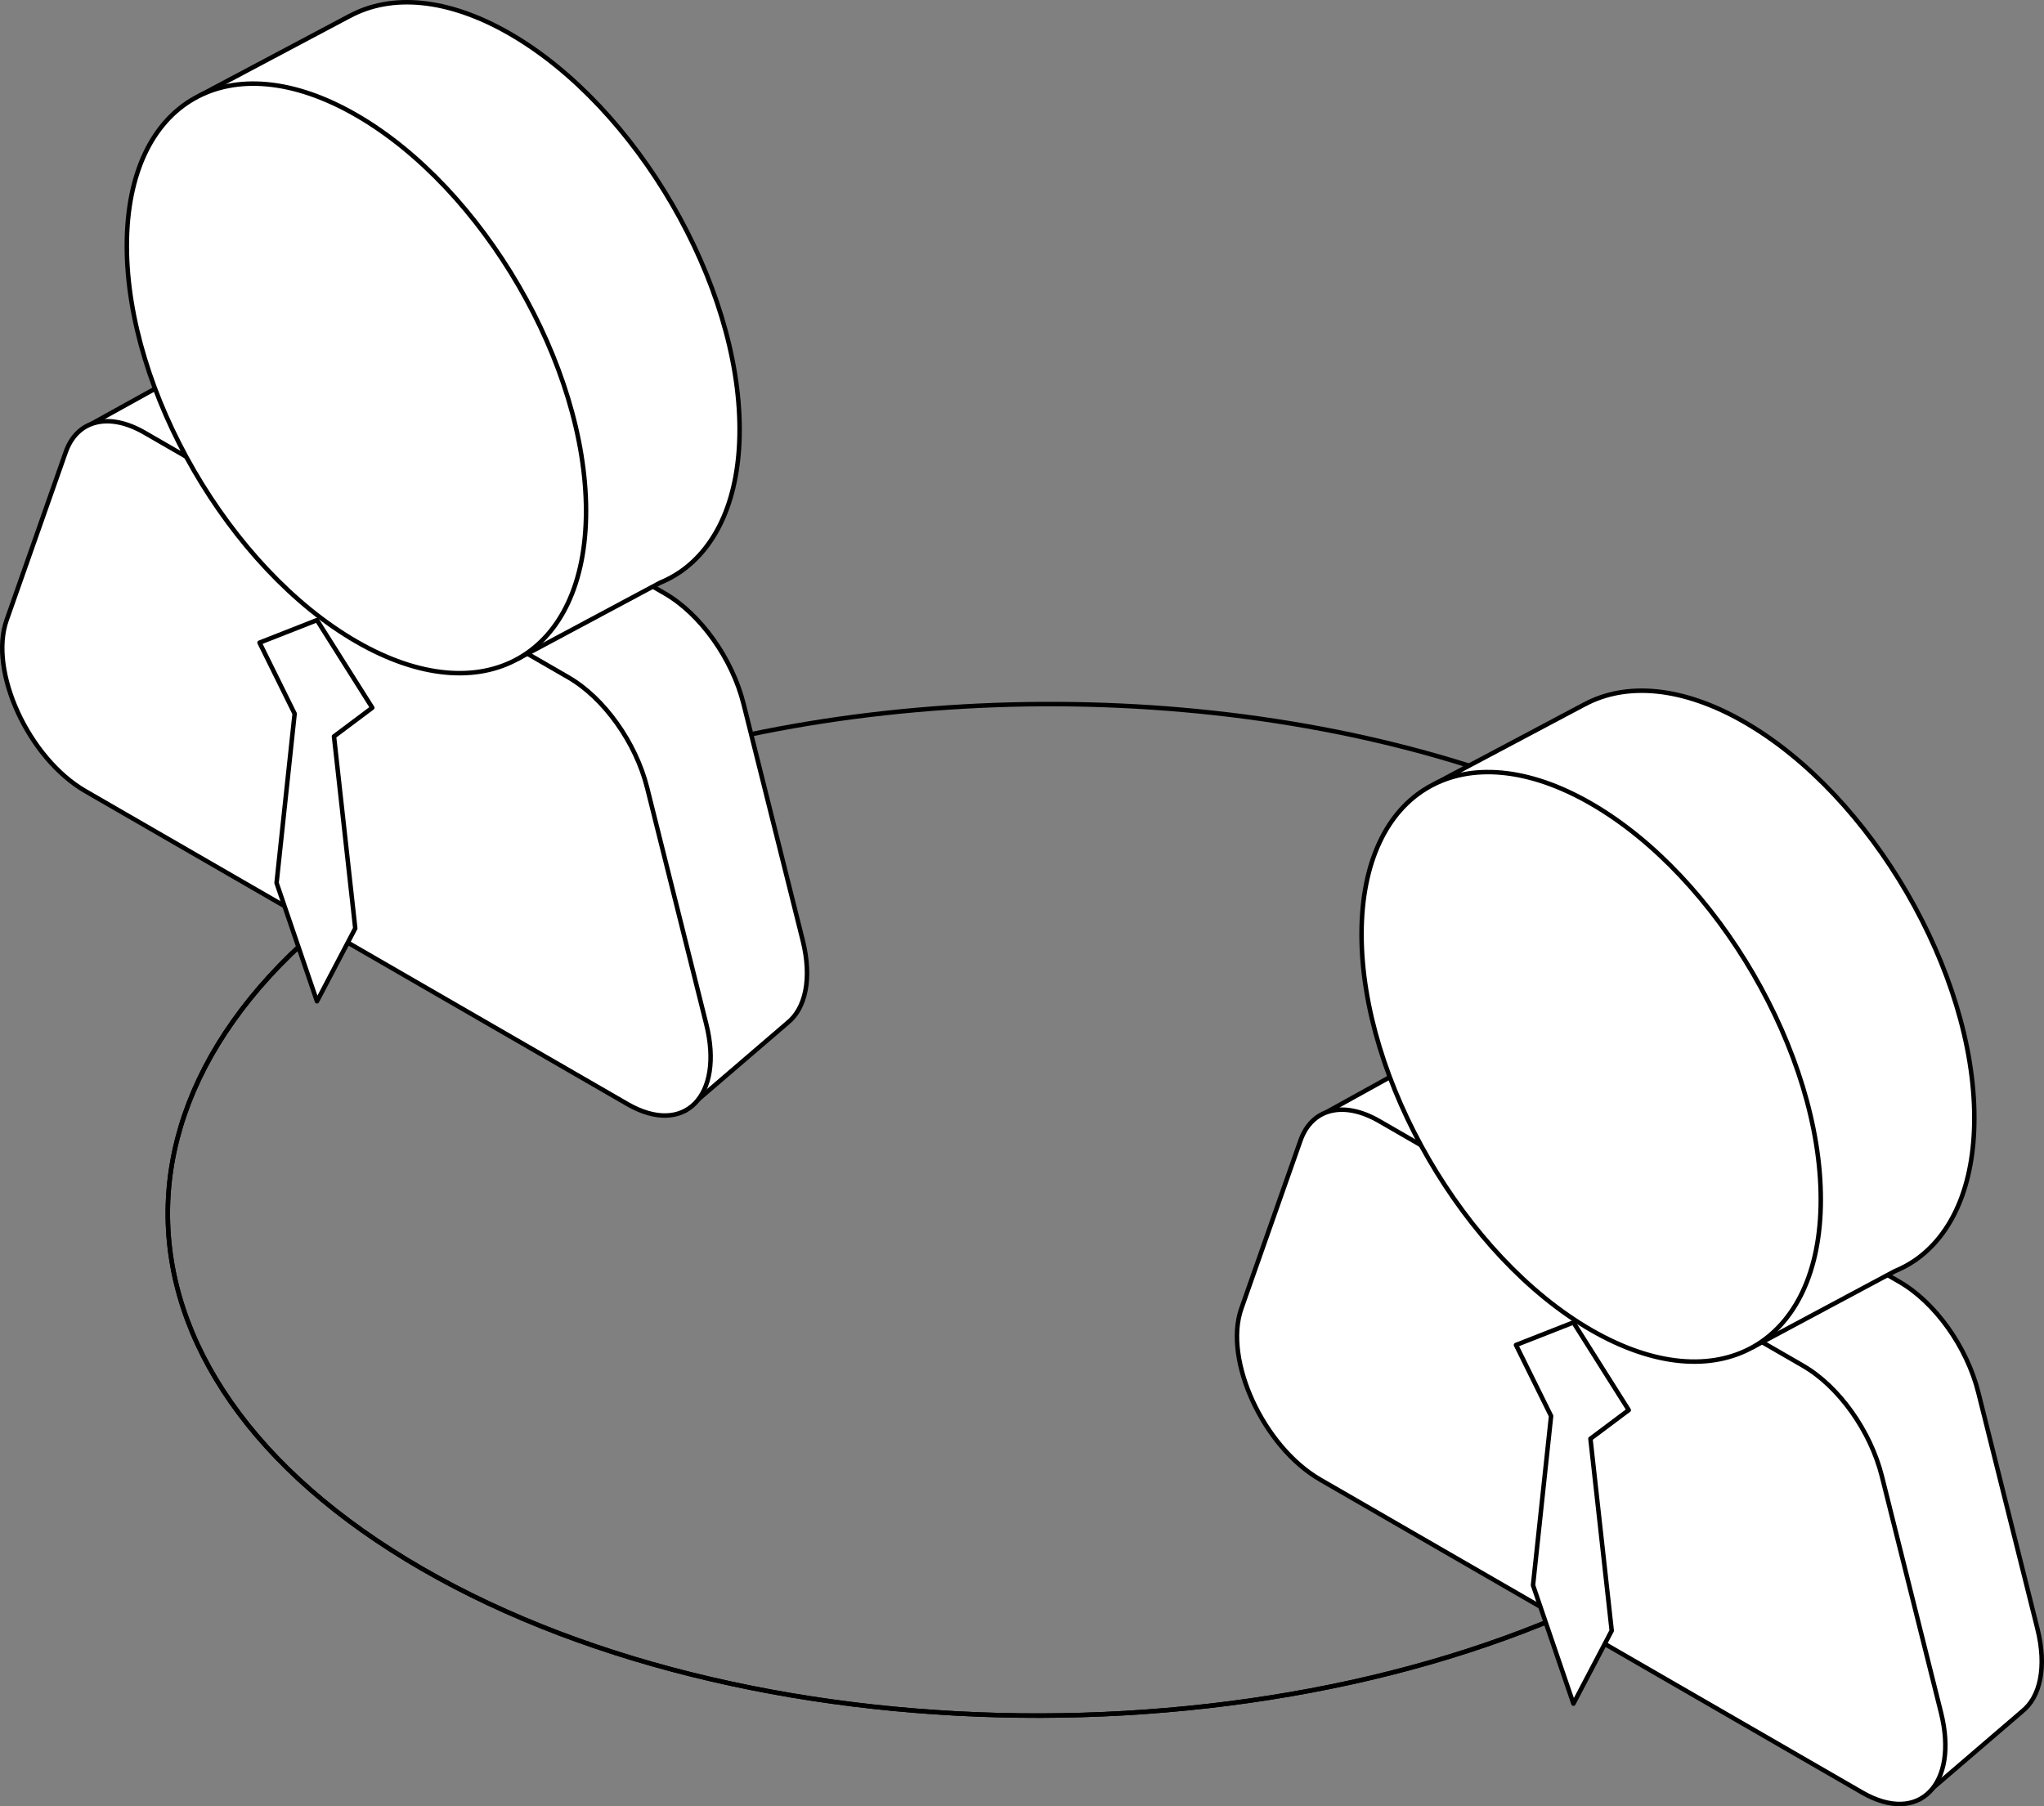
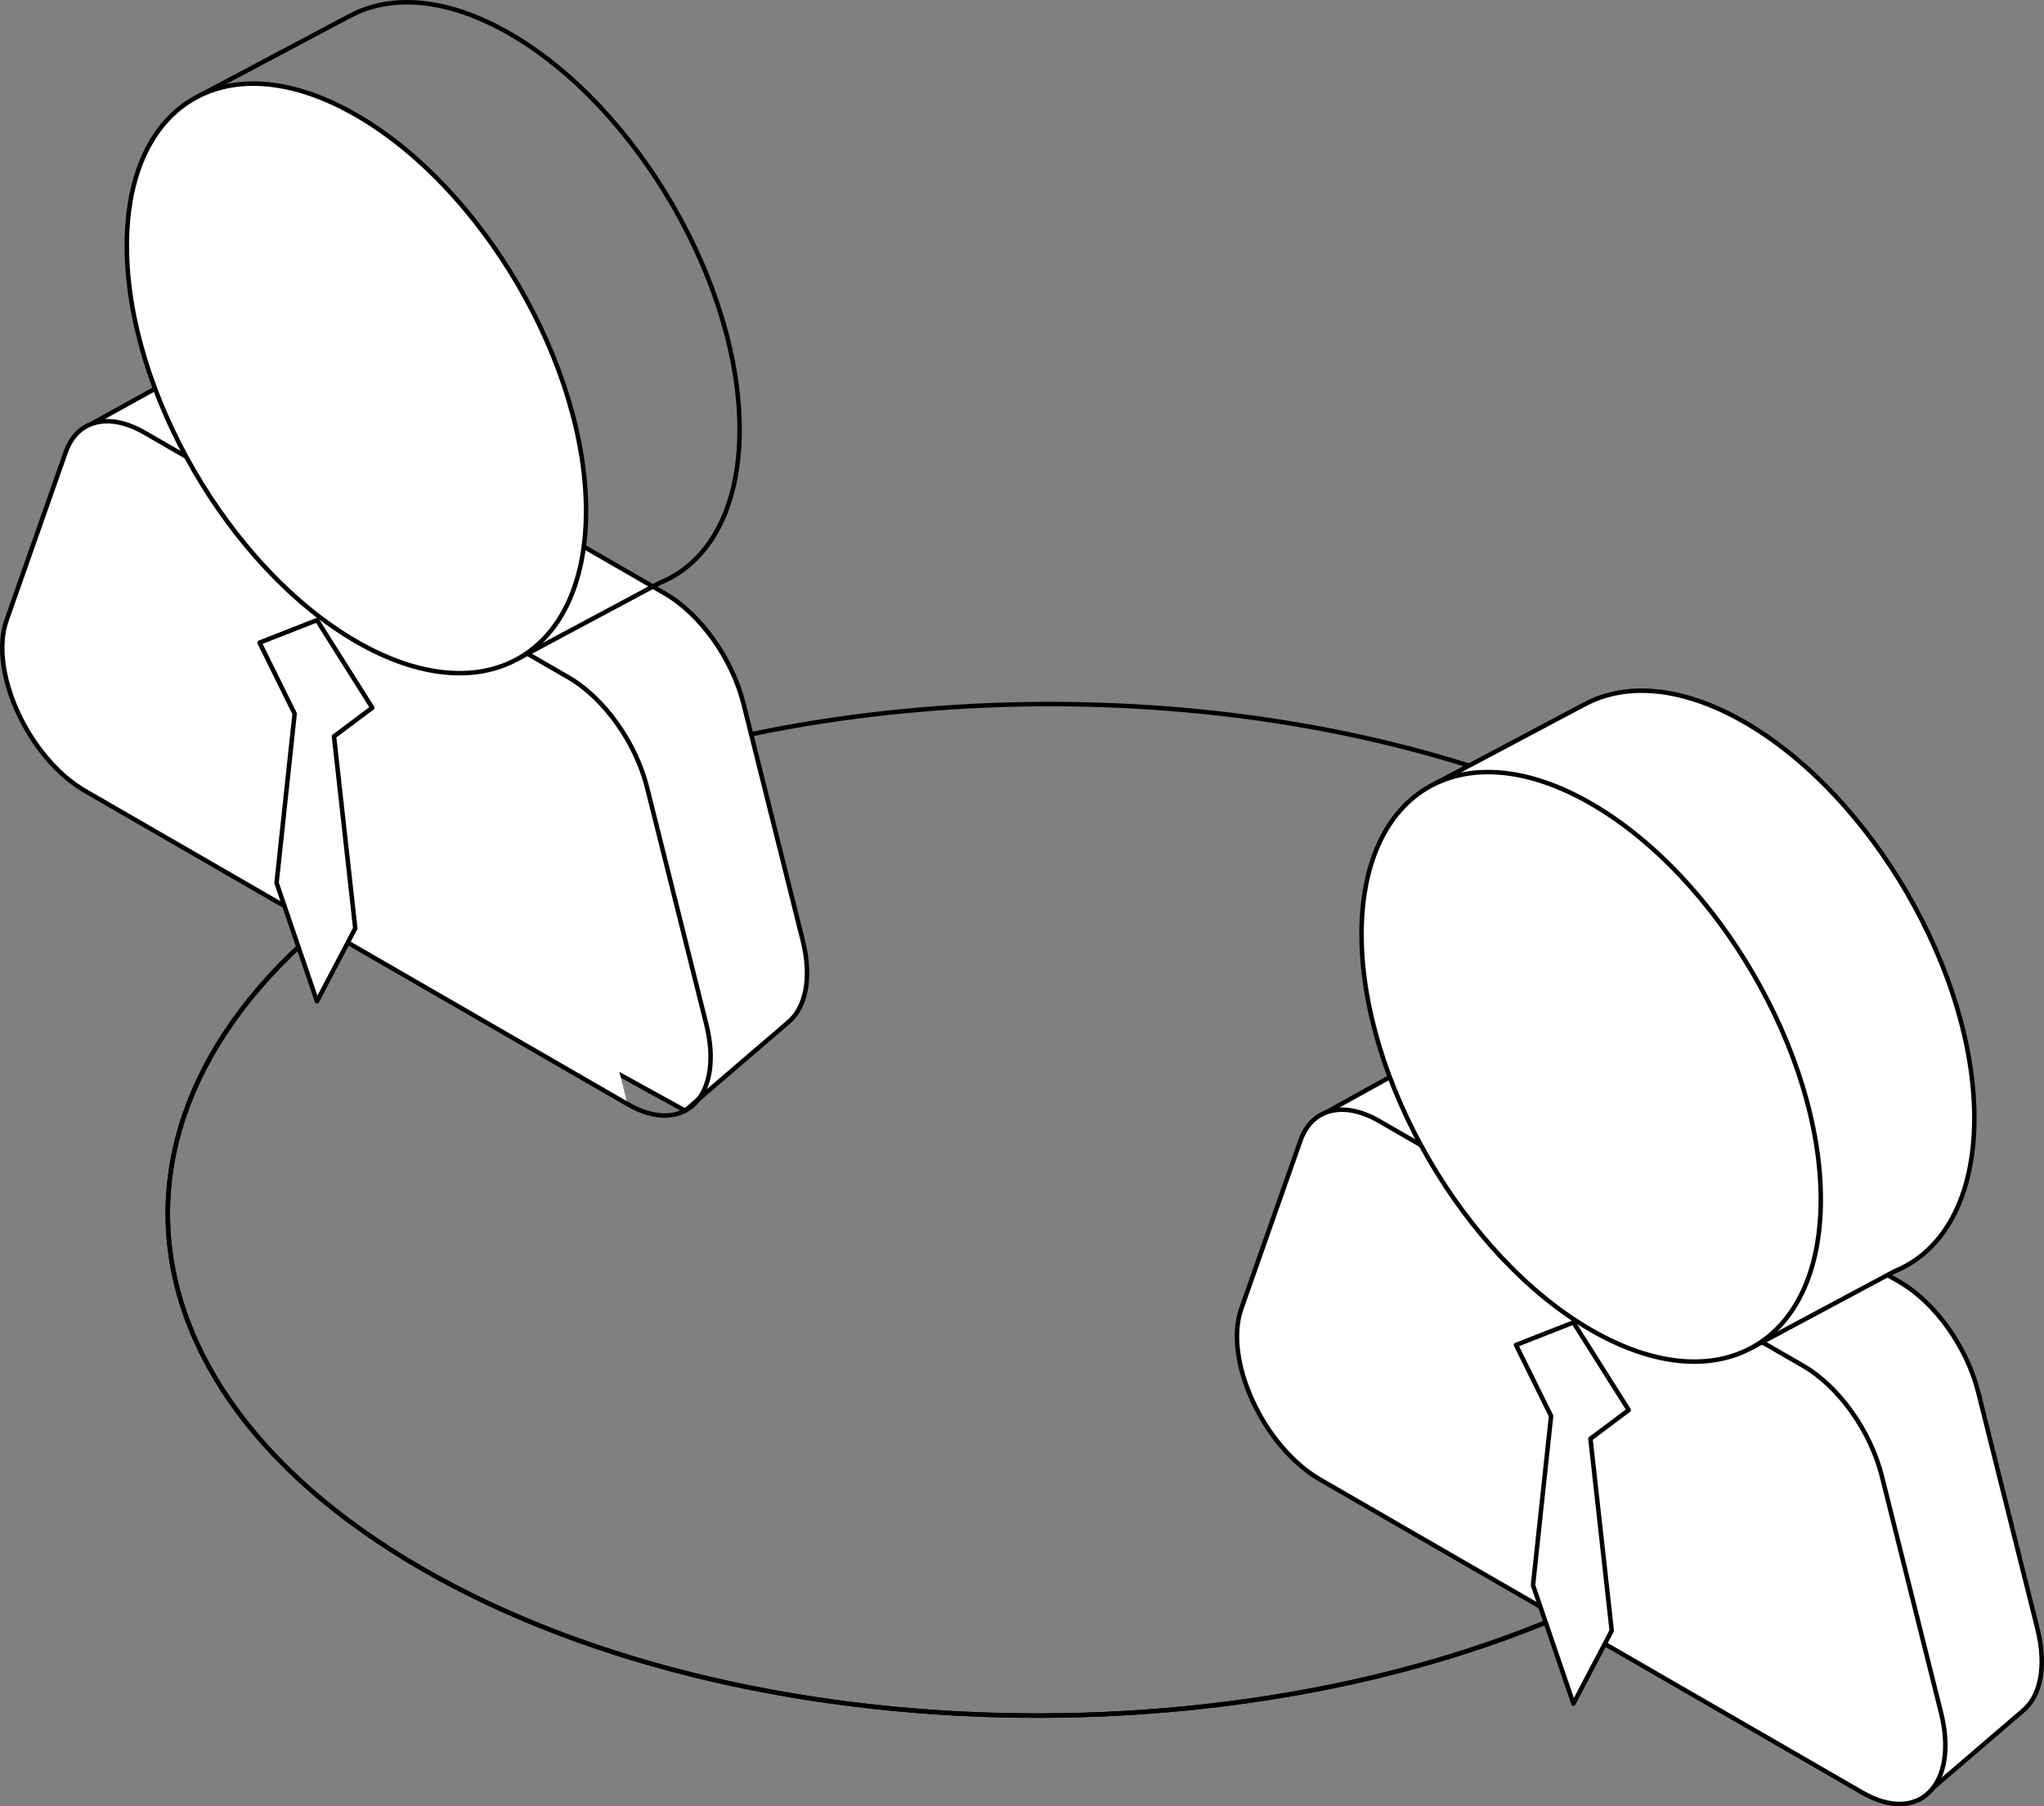
<svg xmlns="http://www.w3.org/2000/svg" id="Layer_2" viewBox="0 0 454.963 402.061">
  <rect x="0" y="0" width="454.963" height="402.061" fill="#808080" stroke="none" />
  <defs>
    <style> .cls-1, .cls-2 { fill: #fff; } .cls-2, .cls-3 { stroke: #000; stroke-linecap: round; stroke-linejoin: round; } .cls-3 { fill: none; } </style>
  </defs>
  <g id="Layer_6">
    <path class="cls-3" d="M370.733,189.408c-56.885-32.842-140.519-40.917-211.027-24.307-23.538,5.545-45.613,13.841-64.742,24.885-76.428,44.126-76.877,115.409-1.002,159.216,75.875,43.806,199.341,43.548,275.77-.578" />
    <path class="cls-3" d="M94.964,189.986c-76.428,44.126-76.877,115.409-1.002,159.216,75.875,43.806,199.341,43.548,275.77-.578" />
    <g>
      <g>
        <path class="cls-1" d="M453.491,362.506l-13.154-52.581c-2.527-10.1-9.588-20.001-17.538-24.591l-94.342-54.468c-7.95-4.59-15.011-2.843-17.538,4.339l-1.614,4.589-14.165,7.839,6.116,15.041-3.491,9.923c-4.017,11.417,4.9,30.772,17.538,38.069l7.145,4.125,14.618,35.95,90.273,49.739,22.795-19.558-.003-.008c3.923-3.116,5.529-9.738,3.36-18.408Z" />
        <path class="cls-3" d="M453.491,362.506l-13.154-52.581c-2.527-10.1-9.588-20.001-17.538-24.591l-94.342-54.468c-7.95-4.59-15.011-2.843-17.538,4.339l-1.614,4.589-14.165,7.839,6.116,15.041-3.491,9.923c-4.017,11.417,4.9,30.772,17.538,38.069l7.145,4.125,14.618,35.95,90.273,49.739,22.795-19.558-.003-.008c3.923-3.116,5.529-9.738,3.36-18.408Z" />
      </g>
      <g>
        <path class="cls-1" d="M414.494,399.004l-120.65-69.658c-12.638-7.297-21.555-26.651-17.538-38.069l13.154-37.392c2.527-7.182,9.588-8.93,17.538-4.339l94.342,54.468c7.95,4.59,15.011,14.491,17.538,24.591l13.154,52.581c4.017,16.056-4.9,25.114-17.538,17.818Z" />
        <path class="cls-3" d="M414.494,399.004l-120.65-69.658c-12.638-7.297-21.555-26.651-17.538-38.069l13.154-37.392c2.527-7.182,9.588-8.93,17.538-4.339l94.342,54.468c7.95,4.59,15.011,14.491,17.538,24.591l13.154,52.581c4.017,16.056-4.9,25.114-17.538,17.818Z" />
      </g>
      <g>
        <g>
          <path class="cls-1" d="M439.455,248.859c0-32.358-22.883-71.8-51.109-88.097-13.873-8.01-26.447-8.923-35.656-3.955l-.006-.009-33.373,17.71,20.998,37.157c4.924,18.343,15.397,36.825,28.662,50.719l21.176,37.473,31.58-16.889c1.561-.644,3.048-1.425,4.435-2.372l.006-.003h0c8.255-5.641,13.287-16.561,13.287-31.735Z" />
          <path class="cls-3" d="M439.455,248.859c0-32.358-22.883-71.8-51.109-88.097-13.873-8.01-26.447-8.923-35.656-3.955l-.006-.009-33.373,17.71,20.998,37.157c4.924,18.343,15.397,36.825,28.662,50.719l21.176,37.473,31.58-16.889c1.561-.644,3.048-1.425,4.435-2.372l.006-.003h0c8.255-5.641,13.287-16.561,13.287-31.735Z" />
        </g>
        <g>
          <path class="cls-1" d="M405.279,266.984c0,32.358-22.882,45.378-51.109,29.081-28.227-16.297-51.109-55.739-51.109-88.097,0-32.358,22.882-45.378,51.109-29.081,28.227,16.297,51.109,55.739,51.109,88.097Z" />
          <path class="cls-3" d="M405.279,266.984c0,32.358-22.882,45.378-51.109,29.081-28.227-16.297-51.109-55.739-51.109-88.097,0-32.358,22.882-45.378,51.109-29.081,28.227,16.297,51.109,55.739,51.109,88.097Z" />
        </g>
      </g>
    </g>
    <g>
      <g>
        <path class="cls-1" d="M178.658,209.26l-13.154-52.581c-2.527-10.1-9.588-20.001-17.538-24.591l-94.342-54.468c-7.95-4.59-15.011-2.843-17.538,4.339l-1.614,4.588-14.165,7.839,6.116,15.041-3.491,9.923c-4.017,11.417,4.9,30.772,17.538,38.069l7.145,4.125,14.618,35.95,90.273,49.739,22.795-19.558-.003-.008c3.923-3.116,5.529-9.738,3.361-18.408Z" />
        <path class="cls-3" d="M178.658,209.26l-13.154-52.581c-2.527-10.1-9.588-20.001-17.538-24.591l-94.342-54.468c-7.95-4.59-15.011-2.843-17.538,4.339l-1.614,4.588-14.165,7.839,6.116,15.041-3.491,9.923c-4.017,11.417,4.9,30.772,17.538,38.069l7.145,4.125,14.618,35.95,90.273,49.739,22.795-19.558-.003-.008c3.923-3.116,5.529-9.738,3.361-18.408Z" />
      </g>
      <g>
-         <path class="cls-1" d="M139.662,245.759L19.012,176.101c-12.638-7.297-21.555-26.651-17.538-38.069l13.154-37.392c2.527-7.182,9.588-8.93,17.538-4.339l94.342,54.468c7.95,4.59,15.011,14.491,17.538,24.591l13.154,52.581c4.017,16.056-4.9,25.114-17.538,17.818Z" />
+         <path class="cls-1" d="M139.662,245.759L19.012,176.101c-12.638-7.297-21.555-26.651-17.538-38.069l13.154-37.392c2.527-7.182,9.588-8.93,17.538-4.339l94.342,54.468c7.95,4.59,15.011,14.491,17.538,24.591c4.017,16.056-4.9,25.114-17.538,17.818Z" />
        <path class="cls-3" d="M139.662,245.759L19.012,176.101c-12.638-7.297-21.555-26.651-17.538-38.069l13.154-37.392c2.527-7.182,9.588-8.93,17.538-4.339l94.342,54.468c7.95,4.59,15.011,14.491,17.538,24.591l13.154,52.581c4.017,16.056-4.9,25.114-17.538,17.818Z" />
      </g>
      <g>
        <g>
-           <path class="cls-1" d="M164.623,95.613c0-32.357-22.883-71.8-51.109-88.097C99.641-.493,87.067-1.407,77.858,3.561l-.006-.01-33.373,17.711,20.998,37.157c4.924,18.343,15.397,36.825,28.662,50.719l21.176,37.473,31.58-16.889c1.56-.644,3.047-1.425,4.434-2.372l.006-.003h0c8.255-5.64,13.287-16.561,13.287-31.735Z" />
          <path class="cls-3" d="M164.623,95.613c0-32.357-22.883-71.8-51.109-88.097C99.641-.493,87.067-1.407,77.858,3.561l-.006-.01-33.373,17.711,20.998,37.157c4.924,18.343,15.397,36.825,28.662,50.719l21.176,37.473,31.58-16.889c1.56-.644,3.047-1.425,4.434-2.372l.006-.003h0c8.255-5.64,13.287-16.561,13.287-31.735Z" />
        </g>
        <g>
          <path class="cls-1" d="M130.446,113.738c0,32.358-22.882,45.378-51.109,29.081-28.227-16.297-51.109-55.739-51.109-88.097,0-32.358,22.882-45.378,51.109-29.081,28.227,16.297,51.109,55.739,51.109,88.097Z" />
          <path class="cls-3" d="M130.446,113.738c0,32.358-22.882,45.378-51.109,29.081-28.227-16.297-51.109-55.739-51.109-88.097,0-32.358,22.882-45.378,51.109-29.081,28.227,16.297,51.109,55.739,51.109,88.097Z" />
        </g>
      </g>
    </g>
    <polygon class="cls-2" points="57.772 143.054 65.582 158.866 61.559 196.526 70.554 222.885 79.076 206.64 74.342 163.923 82.863 157.54 70.554 138.034 57.772 143.054" />
    <polygon class="cls-2" points="337.438 299.387 345.249 315.199 341.226 352.86 350.221 379.219 358.742 362.973 354.008 320.256 362.53 313.874 350.221 294.368 337.438 299.387" />
  </g>
</svg>